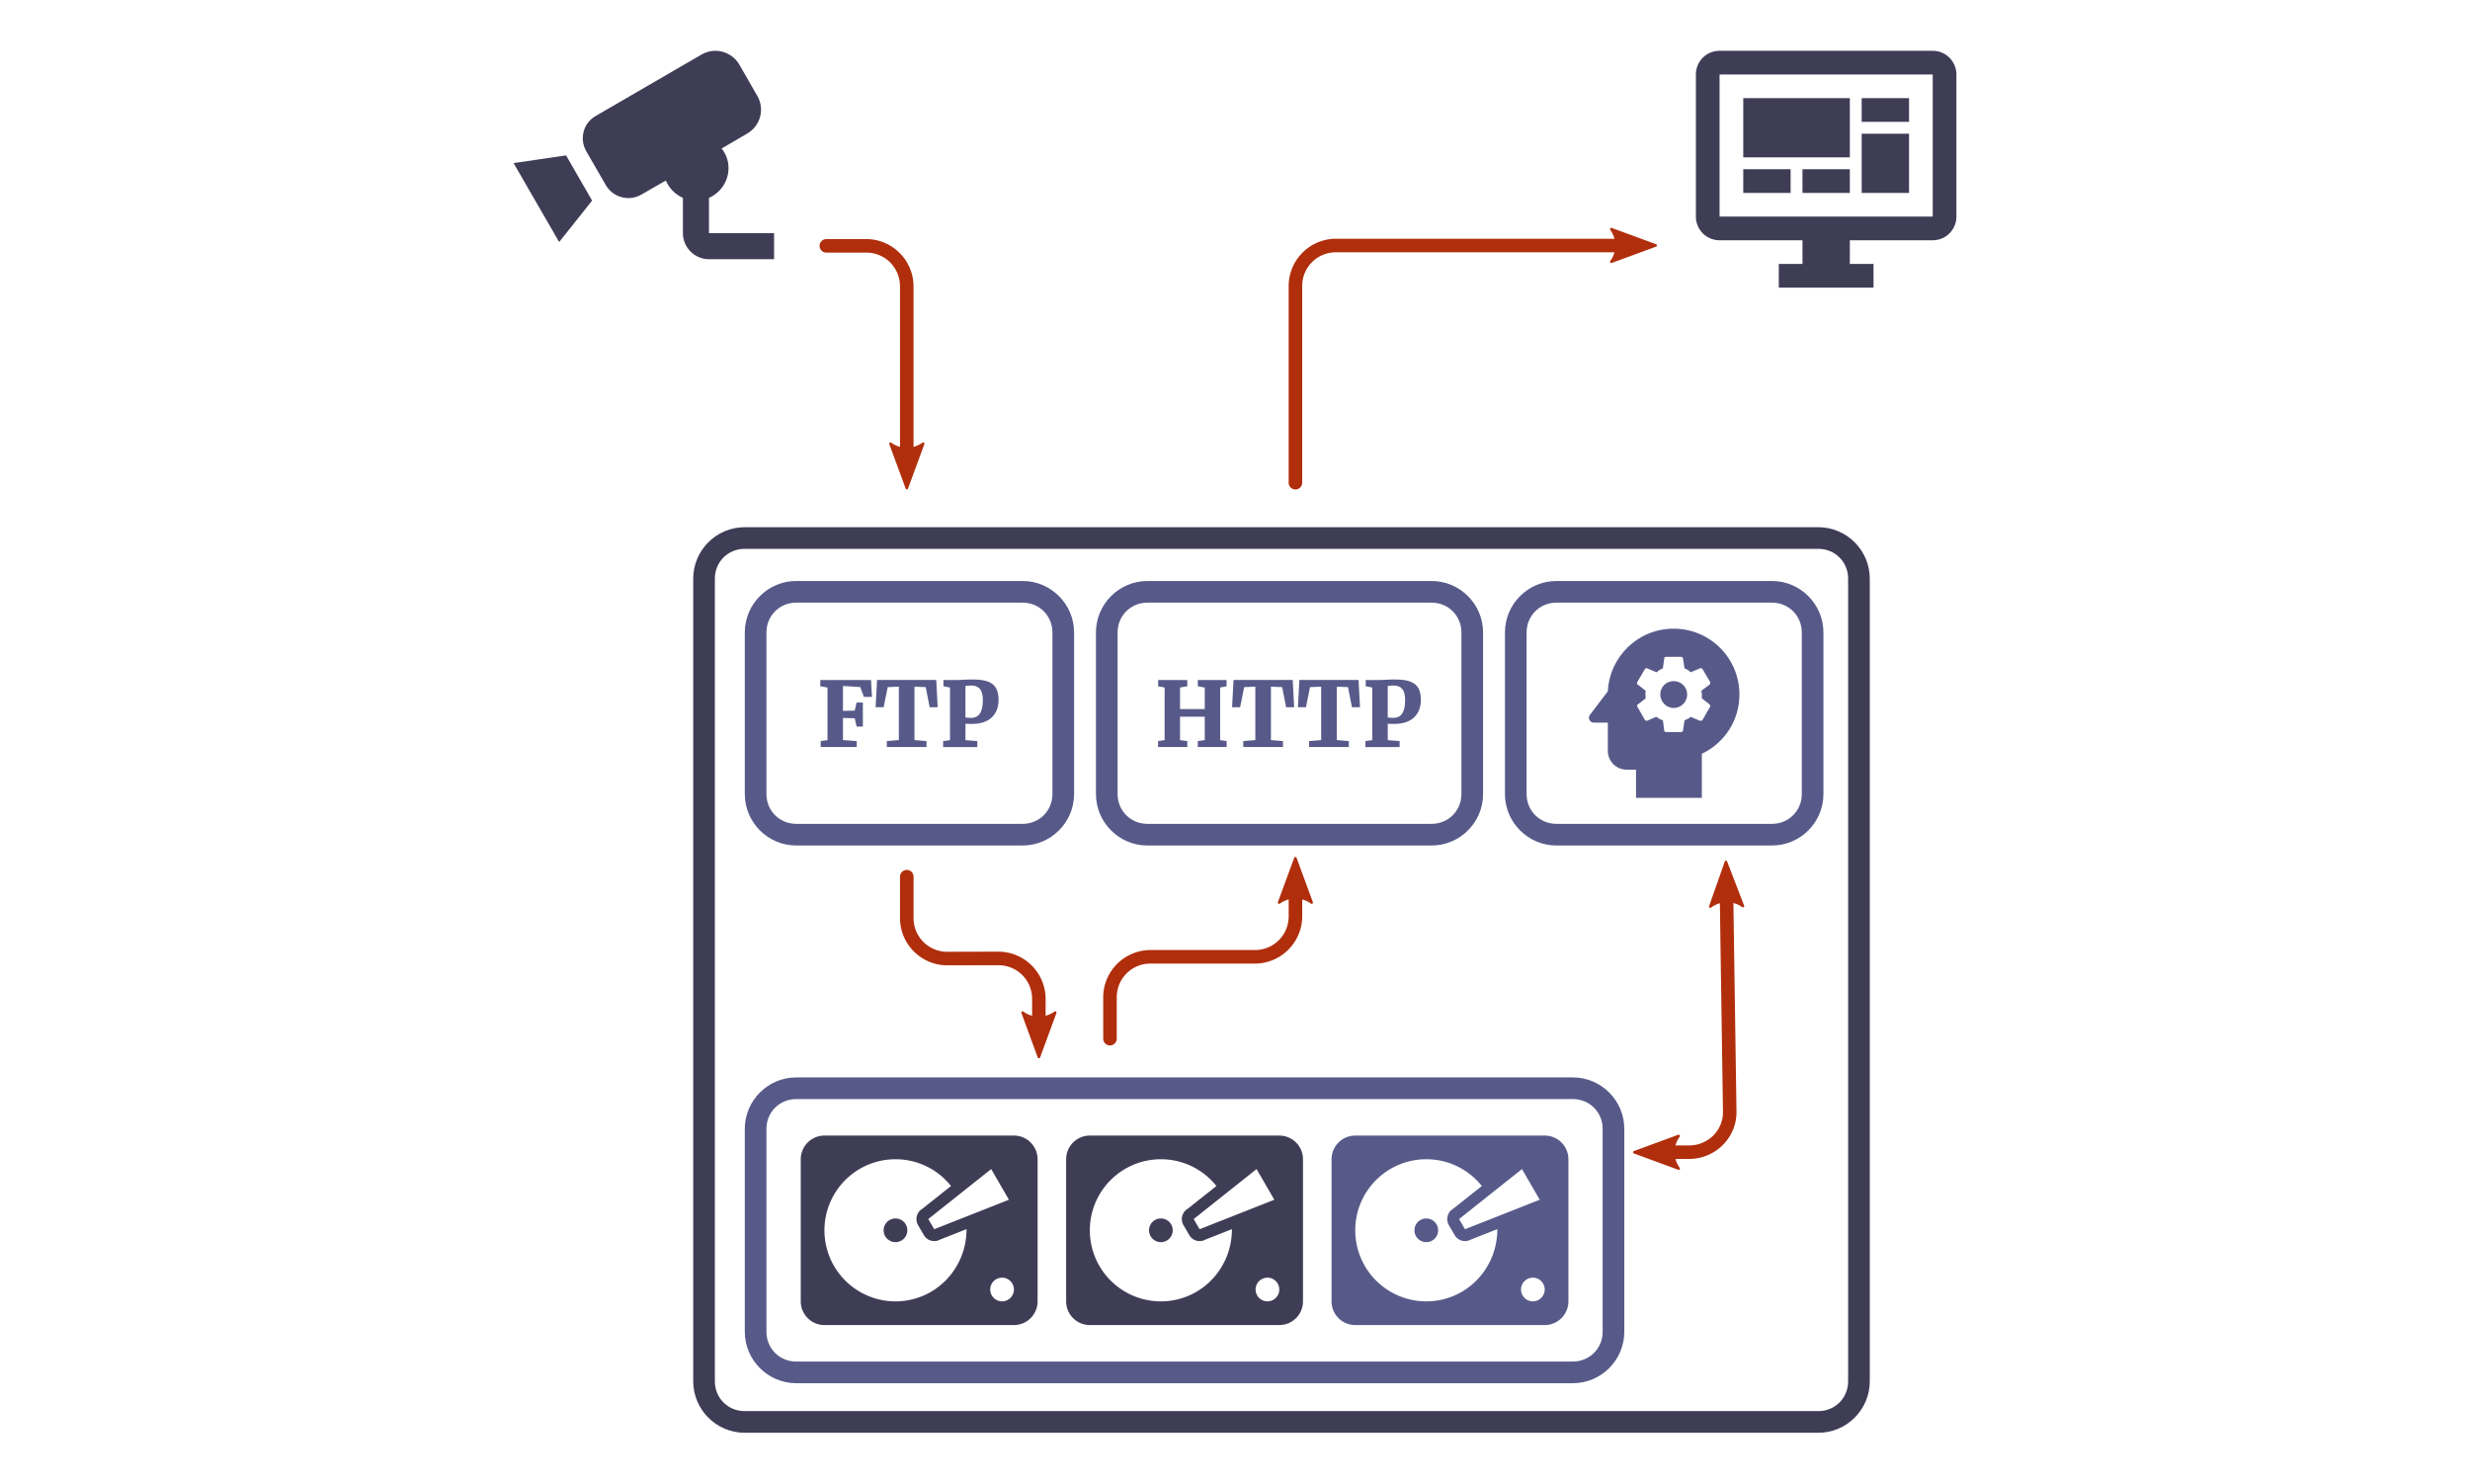
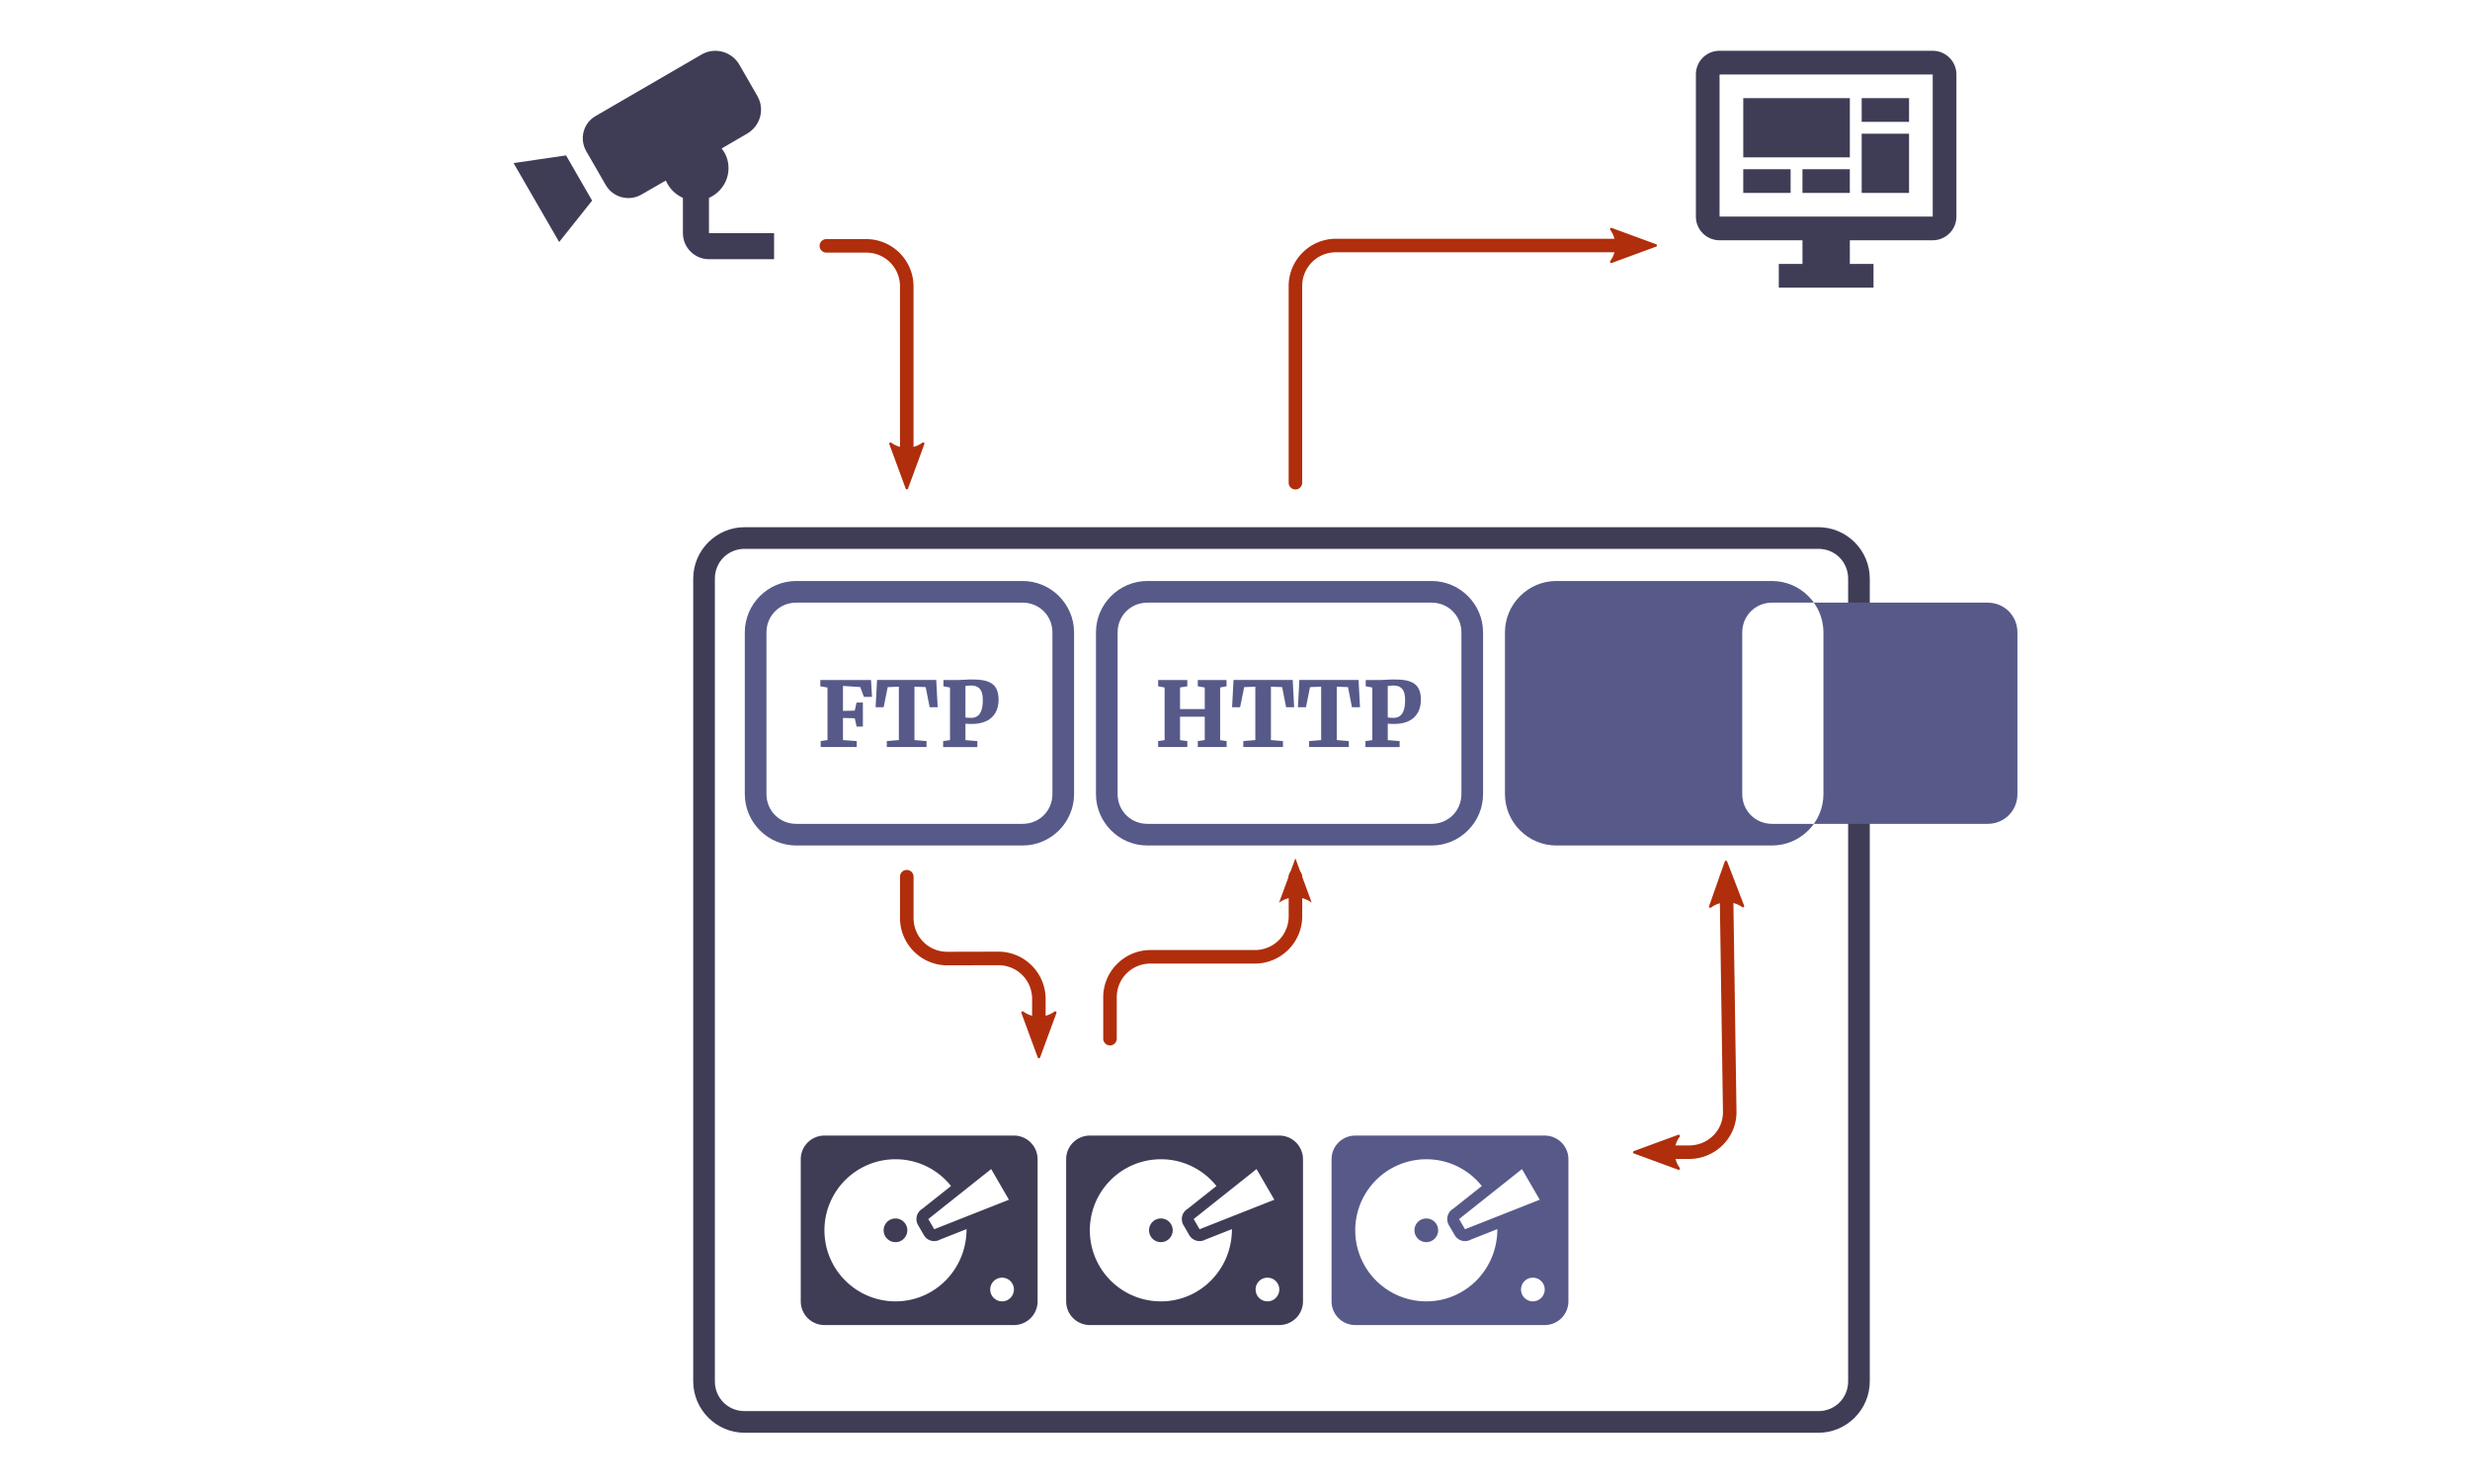
<svg xmlns="http://www.w3.org/2000/svg" width="730" height="438.44" version="1.1" viewBox="0 0 193.15 116">
  <g transform="translate(2.646 2.646)">
    <g fill="#3f3d56">
      <path d="m55.584 38.576c-2.213 0-4.021 1.808-4.021 4.021v62.77c0 2.213 1.808 4.021 4.021 4.021h83.963c2.213 0 4.021-1.808 4.021-4.021v-62.77c0-2.213-1.808-4.021-4.021-4.021zm0 1.693h83.963c1.305 0 2.328 1.024 2.328 2.328v62.77c0 1.304-1.024 2.328-2.328 2.328h-83.963c-1.304 0-2.328-1.024-2.328-2.328v-62.77c0-1.304 1.024-2.328 2.328-2.328z" color="#000000" stroke-linecap="round" stroke-linejoin="round" style="-inkscape-stroke:none;paint-order:markers stroke fill" />
      <path d="m41.62 9.503 2.037 3.535-2.577 3.239-3.565-6.173 4.105-0.601m11.175 6.081v-2.76c0.896-0.397 1.528-1.284 1.528-2.333 0-0.581-0.204-1.121-0.54-1.528l2.007-1.171c1.029-0.601 1.385-1.915 0.784-2.944l-1.406-2.445c-0.601-1.029-1.915-1.385-2.944-0.795l-8.282 4.808c-0.968 0.54-1.304 1.783-0.744 2.76l1.528 2.648c0.56 0.968 1.813 1.304 2.781 0.744l1.915-1.1c0.254 0.601 0.733 1.09 1.334 1.355v2.76c0 1.121 0.917 2.037 2.037 2.037h5.093v-2.037z" stroke-width="1.019" />
      <path d="m148.49 14.288v-11.112h-16.669v11.112h16.669m0-12.965a1.852 1.852 0 0 1 1.852 1.852v11.112a1.852 1.852 0 0 1-1.852 1.852h-6.482v1.852h1.852v1.852h-7.408v-1.852h1.852v-1.852h-6.482c-1.028 0-1.852-0.833-1.852-1.852v-11.112c0-1.028 0.824-1.852 1.852-1.852h16.669m-14.817 3.704h8.334v4.63h-8.334v-4.63m9.26 0h3.704v1.852h-3.704v-1.852m3.704 2.778v4.63h-3.704v-4.63h3.704m-12.965 2.778h3.704v1.852h-3.704v-1.852m4.63 0h3.704v1.852h-3.704z" stroke-width=".926" />
    </g>
    <g fill="#b02e0c" fill-rule="evenodd" stroke-linejoin="round">
      <path d="m69.543 32.048-1.276 3.469-1.276-3.469c0.753 0.554 1.784 0.551 2.551 1e-6z" color="#000000" stroke-width=".198" style="-inkscape-stroke:none" />
      <path d="m69.566 31.951a0.099 0.099 0 0 0-0.08 0.016c-0.734 0.527-1.717 0.53-2.436 2e-3a0.099 0.099 0 0 0-0.152 0.113l1.275 3.469a0.099 0.099 0 0 0 0.188 0l1.275-3.469a0.099 0.099 0 0 0-0.07-0.131zm-2.412 0.248c0.695 0.403 1.523 0.402 2.227 0l-1.113 3.027z" color="#000000" style="-inkscape-stroke:none" />
    </g>
    <path d="m61.973 16.047a0.529 0.529 0 0 0-0.529 0.529 0.529 0.529 0 0 0 0.529 0.527h3.115c1.475 0 2.644 1.171 2.644 2.647v14.336a0.529 0.529 0 0 0 0.529 0.529 0.529 0.529 0 0 0 0.529-0.529v-14.336c0-2.043-1.66-3.703-3.703-3.703z" color="#000000" fill="#b02e0c" stroke-linecap="round" stroke-linejoin="round" style="-inkscape-stroke:none;paint-order:markers stroke fill" />
    <g fill="#b02e0c" fill-rule="evenodd" stroke-linejoin="round">
      <path d="m123.35 15.268 3.469 1.276-3.469 1.276c0.554-0.753 0.551-1.784 0-2.551z" color="#000000" stroke-width=".198" style="-inkscape-stroke:none" />
      <path d="m123.39 15.174a0.099 0.099 0 0 0-0.115 0.152c0.527 0.734 0.528 1.715 0 2.434a0.099 0.099 0 0 0 0.115 0.152l3.469-1.275a0.099 0.099 0 0 0 0-0.188zm0.115 0.256 3.031 1.113-3.031 1.115c0.404-0.695 0.402-1.524 0-2.228z" color="#000000" style="-inkscape-stroke:none" />
    </g>
    <path d="m101.83 16.02c-2.043 0-3.705 1.66-3.705 3.703v15.375a0.529 0.529 0 0 0 0.529 0.529 0.529 0.529 0 0 0 0.529-0.529v-15.375c0-1.475 1.171-2.644 2.647-2.644h23.559a0.529 0.529 0 0 0 0.527-0.529 0.529 0.529 0 0 0-0.527-0.529z" color="#000000" fill="#b02e0c" stroke-linecap="round" stroke-linejoin="round" style="-inkscape-stroke:none;paint-order:markers stroke fill" />
    <g fill="#575a89">
      <path d="m59.617 42.783c-2.213 0-4.021 1.81-4.021 4.023v12.639c0 2.213 1.808 4.021 4.021 4.021h17.707c2.213 0 4.021-1.808 4.021-4.021v-12.639c0-2.213-1.808-4.023-4.021-4.023zm0 1.693h17.707c1.304 0 2.328 1.026 2.328 2.33v12.639c0 1.304-1.024 2.328-2.328 2.328h-17.707c-1.304 0-2.328-1.024-2.328-2.328v-12.639c0-1.304 1.024-2.33 2.328-2.33z" color="#000000" stroke-linecap="round" stroke-linejoin="round" style="-inkscape-stroke:none;paint-order:markers stroke fill" />
      <g stroke-width=".265" aria-label="FTP">
        <path d="m62.063 55.223v-4.11l-0.564-0.099v-0.49h3.969l0.074 1.319h-0.631l-0.286-0.766-1.351-0.088v1.951l0.921-0.021 0.141-0.631h0.494v1.88h-0.49l-0.145-0.649-0.921-0.028v1.732l1.076 0.078v0.466h-2.819v-0.466z" />
        <path d="m67.643 55.223v-4.177l-0.871 0.035-0.318 1.573h-0.628l0.113-2.131h4.628l0.113 2.131h-0.628l-0.31-1.573-0.878-0.035v4.177l0.942 0.078v0.466h-3.104v-0.466z" />
        <path d="m71.644 55.227v-4.113l-0.515-0.099v-0.49h1.143q0.24 0 0.508-0.021 0.272-0.025 0.677-0.018 0.776 0 1.206 0.183 0.43 0.183 0.603 0.533 0.176 0.349 0.176 0.854 0 0.896-0.54 1.401-0.54 0.504-1.563 0.504-0.152 0-0.296-0.007-0.145-0.011-0.191-0.014v1.288l0.928 0.074v0.466h-2.674v-0.466zm1.206-1.774q0.123 0.032 0.462 0.032 0.258 0 0.459-0.127 0.201-0.127 0.318-0.434 0.12-0.307 0.12-0.843 0-0.593-0.226-0.857-0.222-0.268-0.674-0.268-0.194 0-0.286 0.014-0.092 0.014-0.173 0.028z" />
      </g>
    </g>
    <g transform="translate(-.253)" fill="#575a89">
      <path d="m87.33 42.783c-2.213 0-4.021 1.81-4.021 4.023v12.639c0 2.213 1.808 4.021 4.021 4.021h22.229c2.213 0 4.021-1.808 4.021-4.021v-12.639c0-2.213-1.808-4.023-4.021-4.023zm0 1.693h22.229c1.304 0 2.328 1.026 2.328 2.33v12.639c0 1.304-1.024 2.328-2.328 2.328h-22.229c-1.304 0-2.328-1.024-2.328-2.328v-12.639c0-1.304 1.024-2.33 2.328-2.33z" color="#000000" stroke-linecap="round" stroke-linejoin="round" style="-inkscape-stroke:none;paint-order:markers stroke fill" />
      <g stroke-width=".265" aria-label="HTTP">
        <path d="m88.677 55.227v-4.117l-0.504-0.095v-0.49h2.279v0.49l-0.568 0.095v1.69h1.933v-1.686l-0.543-0.099v-0.49h2.247v0.49l-0.501 0.095v4.117l0.508 0.074v0.466h-2.254v-0.466l0.543-0.078v-1.827h-1.933v1.831l0.572 0.074v0.466h-2.286v-0.466z" />
        <path d="m95.771 55.223v-4.177l-0.871 0.035-0.318 1.573h-0.628l0.113-2.131h4.628l0.113 2.131h-0.628l-0.31-1.573-0.878-0.035v4.177l0.942 0.078v0.466h-3.104v-0.466z" />
        <path d="m100.92 55.223v-4.177l-0.871 0.035-0.318 1.573h-0.628l0.113-2.131h4.628l0.113 2.131h-0.628l-0.31-1.573-0.878-0.035v4.177l0.942 0.078v0.466h-3.104v-0.466z" />
        <path d="m104.92 55.227v-4.113l-0.515-0.099v-0.49h1.143q0.24 0 0.508-0.021 0.272-0.025 0.677-0.018 0.776 0 1.206 0.183 0.43 0.183 0.603 0.533 0.176 0.349 0.176 0.854 0 0.896-0.54 1.401-0.54 0.504-1.563 0.504-0.152 0-0.296-0.007-0.145-0.011-0.191-0.014v1.288l0.928 0.074v0.466h-2.674v-0.466zm1.206-1.774q0.123 0.032 0.462 0.032 0.258 0 0.459-0.127t0.318-0.434q0.12-0.307 0.12-0.843 0-0.593-0.226-0.857-0.222-0.268-0.674-0.268-0.194 0-0.286 0.014-0.092 0.014-0.173 0.028z" />
      </g>
    </g>
    <g fill="#575a89">
      <path d="m128.23 50.612c0.573 0 1.058 0.448 1.058 1.044 0 0.595-0.485 1.058-1.058 1.058-0.573 0-1.044-0.485-1.044-1.058 0-0.573 0.448-1.044 1.044-1.044m0-4.101c2.852 0 5.145 2.308 5.145 5.145 0 2.058-1.198 3.814-2.94 4.638v3.447h-5.145v-2.205h-0.735c-0.816 0-1.47-0.654-1.47-1.47v-2.205h-1.102c-0.309 0-0.485-0.367-0.309-0.595l1.411-1.859c0.14-2.727 2.374-4.895 5.145-4.895m2.205 5.145c0-0.117 0-0.184-0.044-0.287l0.654-0.485c0.037-0.029 0.066-0.132 0.037-0.206l-0.588-1c-0.037-0.066-0.14-0.103-0.206-0.066l-0.728 0.309c-0.132-0.14-0.309-0.243-0.478-0.309l-0.118-0.757c-0.022-0.103-0.059-0.14-0.162-0.14h-1.169c-0.074 0-0.14 0.037-0.14 0.14l-0.103 0.757c-0.169 0.066-0.345 0.169-0.485 0.309l-0.757-0.309c-0.066-0.037-0.125 0-0.169 0.066l-0.588 1c-0.037 0.103-0.037 0.176 0.037 0.206l0.617 0.485c0 0.103-0.022 0.206-0.022 0.287 0 0.096 0.022 0.198 0.022 0.301l-0.617 0.478c-0.073 0.037-0.073 0.103-0.037 0.176l0.588 1.029c0.044 0.074 0.103 0.074 0.169 0.074l0.728-0.316c0.169 0.14 0.309 0.213 0.514 0.279l0.103 0.794c0 0.066 0.066 0.125 0.14 0.125h1.169c0.103 0 0.14-0.059 0.162-0.125l0.118-0.794c0.169-0.066 0.345-0.14 0.478-0.272l0.728 0.309c0.066 0 0.169 0 0.206-0.074l0.588-1.029c0.029-0.073 0-0.14-0.037-0.176l-0.61-0.478z" stroke-width=".735" />
-       <path d="m119.06 42.783c-2.213 0-4.021 1.81-4.021 4.023v12.639c0 2.213 1.808 4.021 4.021 4.021h16.863c2.213 0 4.021-1.808 4.021-4.021v-12.639c0-2.213-1.808-4.023-4.021-4.023zm0 1.693h16.863c1.304 0 2.328 1.026 2.328 2.33v12.639c0 1.304-1.024 2.328-2.328 2.328h-16.863c-1.304 0-2.328-1.024-2.328-2.328v-12.639c0-1.304 1.024-2.33 2.328-2.33z" color="#000000" stroke-linecap="round" stroke-linejoin="round" style="-inkscape-stroke:none;paint-order:markers stroke fill" />
+       <path d="m119.06 42.783c-2.213 0-4.021 1.81-4.021 4.023v12.639c0 2.213 1.808 4.021 4.021 4.021h16.863c2.213 0 4.021-1.808 4.021-4.021v-12.639c0-2.213-1.808-4.023-4.021-4.023m0 1.693h16.863c1.304 0 2.328 1.026 2.328 2.33v12.639c0 1.304-1.024 2.328-2.328 2.328h-16.863c-1.304 0-2.328-1.024-2.328-2.328v-12.639c0-1.304 1.024-2.33 2.328-2.33z" color="#000000" stroke-linecap="round" stroke-linejoin="round" style="-inkscape-stroke:none;paint-order:markers stroke fill" />
    </g>
    <g fill="#b02e0c" stroke-linejoin="round">
      <g fill-rule="evenodd">
        <path d="m128.63 88.73-3.469-1.276 3.469-1.276c-0.554 0.753-0.551 1.784 0 2.551z" color="#000000" stroke-width=".198" style="-inkscape-stroke:none" />
        <path d="m128.59 86.086-3.469 1.275a0.099 0.099 0 0 0 0 0.186l3.469 1.275a0.099 0.099 0 0 0 0.115-0.15c-0.527-0.734-0.53-1.715-2e-3 -2.434a0.099 0.099 0 0 0-0.113-0.152zm-0.119 0.254c-0.404 0.695-0.401 1.524 2e-3 2.228l-3.031-1.115z" color="#000000" style="-inkscape-stroke:none" />
        <path d="m131.1 68.242 1.224-3.487 1.327 3.45c-0.761-0.543-1.792-0.525-2.551 0.038z" color="#000000" stroke-width=".198" style="-inkscape-stroke:none" />
        <path d="m132.32 64.654a0.099 0.099 0 0 0-0.092 0.066l-1.225 3.488a0.099 0.099 0 0 0 0.152 0.113c0.726-0.537 1.71-0.555 2.436-0.037a0.099 0.099 0 0 0 0.15-0.117l-1.328-3.449a0.099 0.099 0 0 0-0.094-0.064zm6e-3 0.389 1.158 3.012c-0.701-0.393-1.529-0.379-2.227 0.033z" color="#000000" style="-inkscape-stroke:none" />
      </g>
      <path d="m132.34 65.656a0.529 0.529 0 0 0-0.521 0.537l0.268 18.088c0.022 1.465-1.172 2.639-2.647 2.639h-2.853a0.529 0.529 0 0 0-0.529 0.529 0.529 0.529 0 0 0 0.529 0.529h2.853c2.043 0 3.735-1.661 3.705-3.713l-0.268-18.088a0.529 0.529 0 0 0-0.537-0.521z" color="#000000" stroke-linecap="round" style="-inkscape-stroke:none;paint-order:markers stroke fill" />
    </g>
    <g fill="#b02e0c" fill-rule="evenodd" stroke-linejoin="round">
      <path d="m97.376 67.934 1.276-3.469 1.276 3.469c-0.753-0.554-1.784-0.551-2.551-1e-6z" color="#000000" stroke-width=".198" style="-inkscape-stroke:none" />
-       <path d="m98.652 64.365a0.099 0.099 0 0 0-0.094 0.064l-1.275 3.471a0.099 0.099 0 0 0 0.15 0.113c0.734-0.527 1.717-0.528 2.436 0a0.099 0.099 0 0 0 0.15-0.113l-1.275-3.471a0.099 0.099 0 0 0-0.092-0.064zm0 0.387 1.113 3.029c-0.695-0.404-1.524-0.401-2.228 2e-3z" color="#000000" style="-inkscape-stroke:none" />
    </g>
    <path d="m98.656 65.367a0.529 0.529 0 0 0-0.529 0.529v3.098c0 1.475-1.17 2.647-2.644 2.647h-8.156c-2.043 0-3.703 1.66-3.703 3.703v3.227a0.529 0.529 0 0 0 0.529 0.529 0.529 0.529 0 0 0 0.529-0.529v-3.227c0-1.475 1.17-2.644 2.644-2.644h8.156c2.043-1e-6 3.703-1.662 3.703-3.705v-3.098a0.529 0.529 0 0 0-0.529-0.529z" color="#000000" fill="#b02e0c" stroke-linecap="round" stroke-linejoin="round" style="-inkscape-stroke:none;paint-order:markers stroke fill" />
    <g fill="#b02e0c" fill-rule="evenodd" stroke-linejoin="round">
      <path d="m79.872 76.532-1.276 3.469-1.276-3.469c0.753 0.554 1.784 0.551 2.551 1e-6z" color="#000000" stroke-width=".198" style="-inkscape-stroke:none" />
      <path d="m79.895 76.436a0.099 0.099 0 0 0-0.08 0.016c-0.734 0.527-1.717 0.528-2.436 0a0.099 0.099 0 0 0-0.152 0.115l1.275 3.469a0.099 0.099 0 0 0 0.188 0l1.275-3.469a0.099 0.099 0 0 0-0.07-0.131zm-2.412 0.248c0.695 0.403 1.524 0.403 2.228 0l-1.115 3.029z" color="#000000" style="-inkscape-stroke:none" />
    </g>
    <path d="m68.262 65.377a0.529 0.529 0 0 0-0.529 0.529v3.227c0 2.043 1.662 3.709 3.707 3.703l3.977-0.01c1.475 1e-6 2.647 1.17 2.647 2.644v3.1a0.529 0.529 0 0 0 0.529 0.529 0.529 0.529 0 0 0 0.527-0.529v-3.1c0-2.043-1.66-3.703-3.703-3.703a0.529 0.529 0 0 0-2e-3 0l-3.978 0.01c-1.473 0.004-2.644-1.17-2.644-2.644v-3.227a0.529 0.529 0 0 0-0.529-0.529z" color="#000000" fill="#b02e0c" stroke-linecap="round" stroke-linejoin="round" style="-inkscape-stroke:none;paint-order:markers stroke fill" />
    <g stroke-width=".926">
      <path d="m80.725 99.114v-11.113a1.852 1.852 0 0 1 1.852-1.852h14.817a1.852 1.852 0 0 1 1.852 1.852v11.113a1.852 1.852 0 0 1-1.852 1.852h-14.817a1.852 1.852 0 0 1-1.852-1.852m1.852-5.556a5.556 5.556 0 0 0 5.556 5.556c3.065 0 5.556-2.491 5.556-5.649l-2.065 0.815c-0.445 0.25-1.009 0.102-1.269-0.343l-0.463-0.796c-0.25-0.445-0.102-1.009 0.343-1.269l2.241-1.778c-1.019-1.278-2.584-2.093-4.343-2.093a5.556 5.556 0 0 0-5.556 5.556m4.63 0a0.926 0.926 0 0 1 0.926-0.926 0.926 0.926 0 0 1 0.926 0.926 0.926 0.926 0 0 1-0.926 0.926 0.926 0.926 0 0 1-0.926-0.926m8.334 4.63a0.926 0.926 0 0 0 0.926 0.926 0.926 0.926 0 0 0 0.926-0.926 0.926 0.926 0 0 0-0.926-0.926 0.926 0.926 0 0 0-0.926 0.926m-4.38-4.714 5.843-2.306-1.389-2.398-4.917 3.908z" fill="#3f3d56" />
      <path d="m101.48 99.114v-11.113a1.852 1.852 0 0 1 1.852-1.852h14.817a1.852 1.852 0 0 1 1.852 1.852v11.113a1.852 1.852 0 0 1-1.852 1.852h-14.817a1.852 1.852 0 0 1-1.852-1.852m1.852-5.556a5.556 5.556 0 0 0 5.556 5.556c3.065 0 5.556-2.491 5.556-5.649l-2.065 0.815c-0.445 0.25-1.009 0.102-1.269-0.343l-0.463-0.796c-0.25-0.445-0.102-1.009 0.343-1.269l2.241-1.778c-1.019-1.278-2.584-2.093-4.343-2.093a5.556 5.556 0 0 0-5.556 5.556m4.63 0a0.926 0.926 0 0 1 0.926-0.926 0.926 0.926 0 0 1 0.926 0.926 0.926 0.926 0 0 1-0.926 0.926 0.926 0.926 0 0 1-0.926-0.926m8.334 4.63a0.926 0.926 0 0 0 0.926 0.926 0.926 0.926 0 0 0 0.926-0.926 0.926 0.926 0 0 0-0.926-0.926 0.926 0.926 0 0 0-0.926 0.926m-4.38-4.714 5.843-2.306-1.389-2.398-4.917 3.908z" fill="#575a89" />
      <path d="m59.972 99.114v-11.113a1.852 1.852 0 0 1 1.852-1.852h14.817a1.852 1.852 0 0 1 1.852 1.852v11.113a1.852 1.852 0 0 1-1.852 1.852h-14.817a1.852 1.852 0 0 1-1.852-1.852m1.852-5.556a5.556 5.556 0 0 0 5.556 5.556c3.065 0 5.556-2.491 5.556-5.649l-2.065 0.815c-0.445 0.25-1.009 0.102-1.269-0.343l-0.463-0.796c-0.25-0.445-0.102-1.009 0.343-1.269l2.241-1.778c-1.019-1.278-2.584-2.093-4.343-2.093a5.556 5.556 0 0 0-5.556 5.556m4.63 0a0.926 0.926 0 0 1 0.926-0.926 0.926 0.926 0 0 1 0.926 0.926 0.926 0.926 0 0 1-0.926 0.926 0.926 0.926 0 0 1-0.926-0.926m8.334 4.63a0.926 0.926 0 0 0 0.926 0.926 0.926 0.926 0 0 0 0.926-0.926 0.926 0.926 0 0 0-0.926-0.926 0.926 0.926 0 0 0-0.926 0.926m-4.38-4.714 5.843-2.306-1.389-2.398-4.917 3.908z" fill="#3f3d56" />
    </g>
-     <path d="m59.617 81.602c-2.213 1e-6 -4.021 1.808-4.021 4.021v15.869c0 2.213 1.808 4.021 4.021 4.021h60.734c2.213 0 4.021-1.808 4.021-4.021v-15.869c0-2.213-1.808-4.021-4.021-4.021zm0 1.693h60.734c1.304 0 2.328 1.024 2.328 2.328v15.869c0 1.304-1.024 2.328-2.328 2.328h-60.734c-1.304 0-2.328-1.024-2.328-2.328v-15.869c0-1.304 1.024-2.328 2.328-2.328z" color="#000000" fill="#575a89" stroke-linecap="round" stroke-linejoin="round" style="-inkscape-stroke:none;paint-order:markers stroke fill" />
  </g>
</svg>